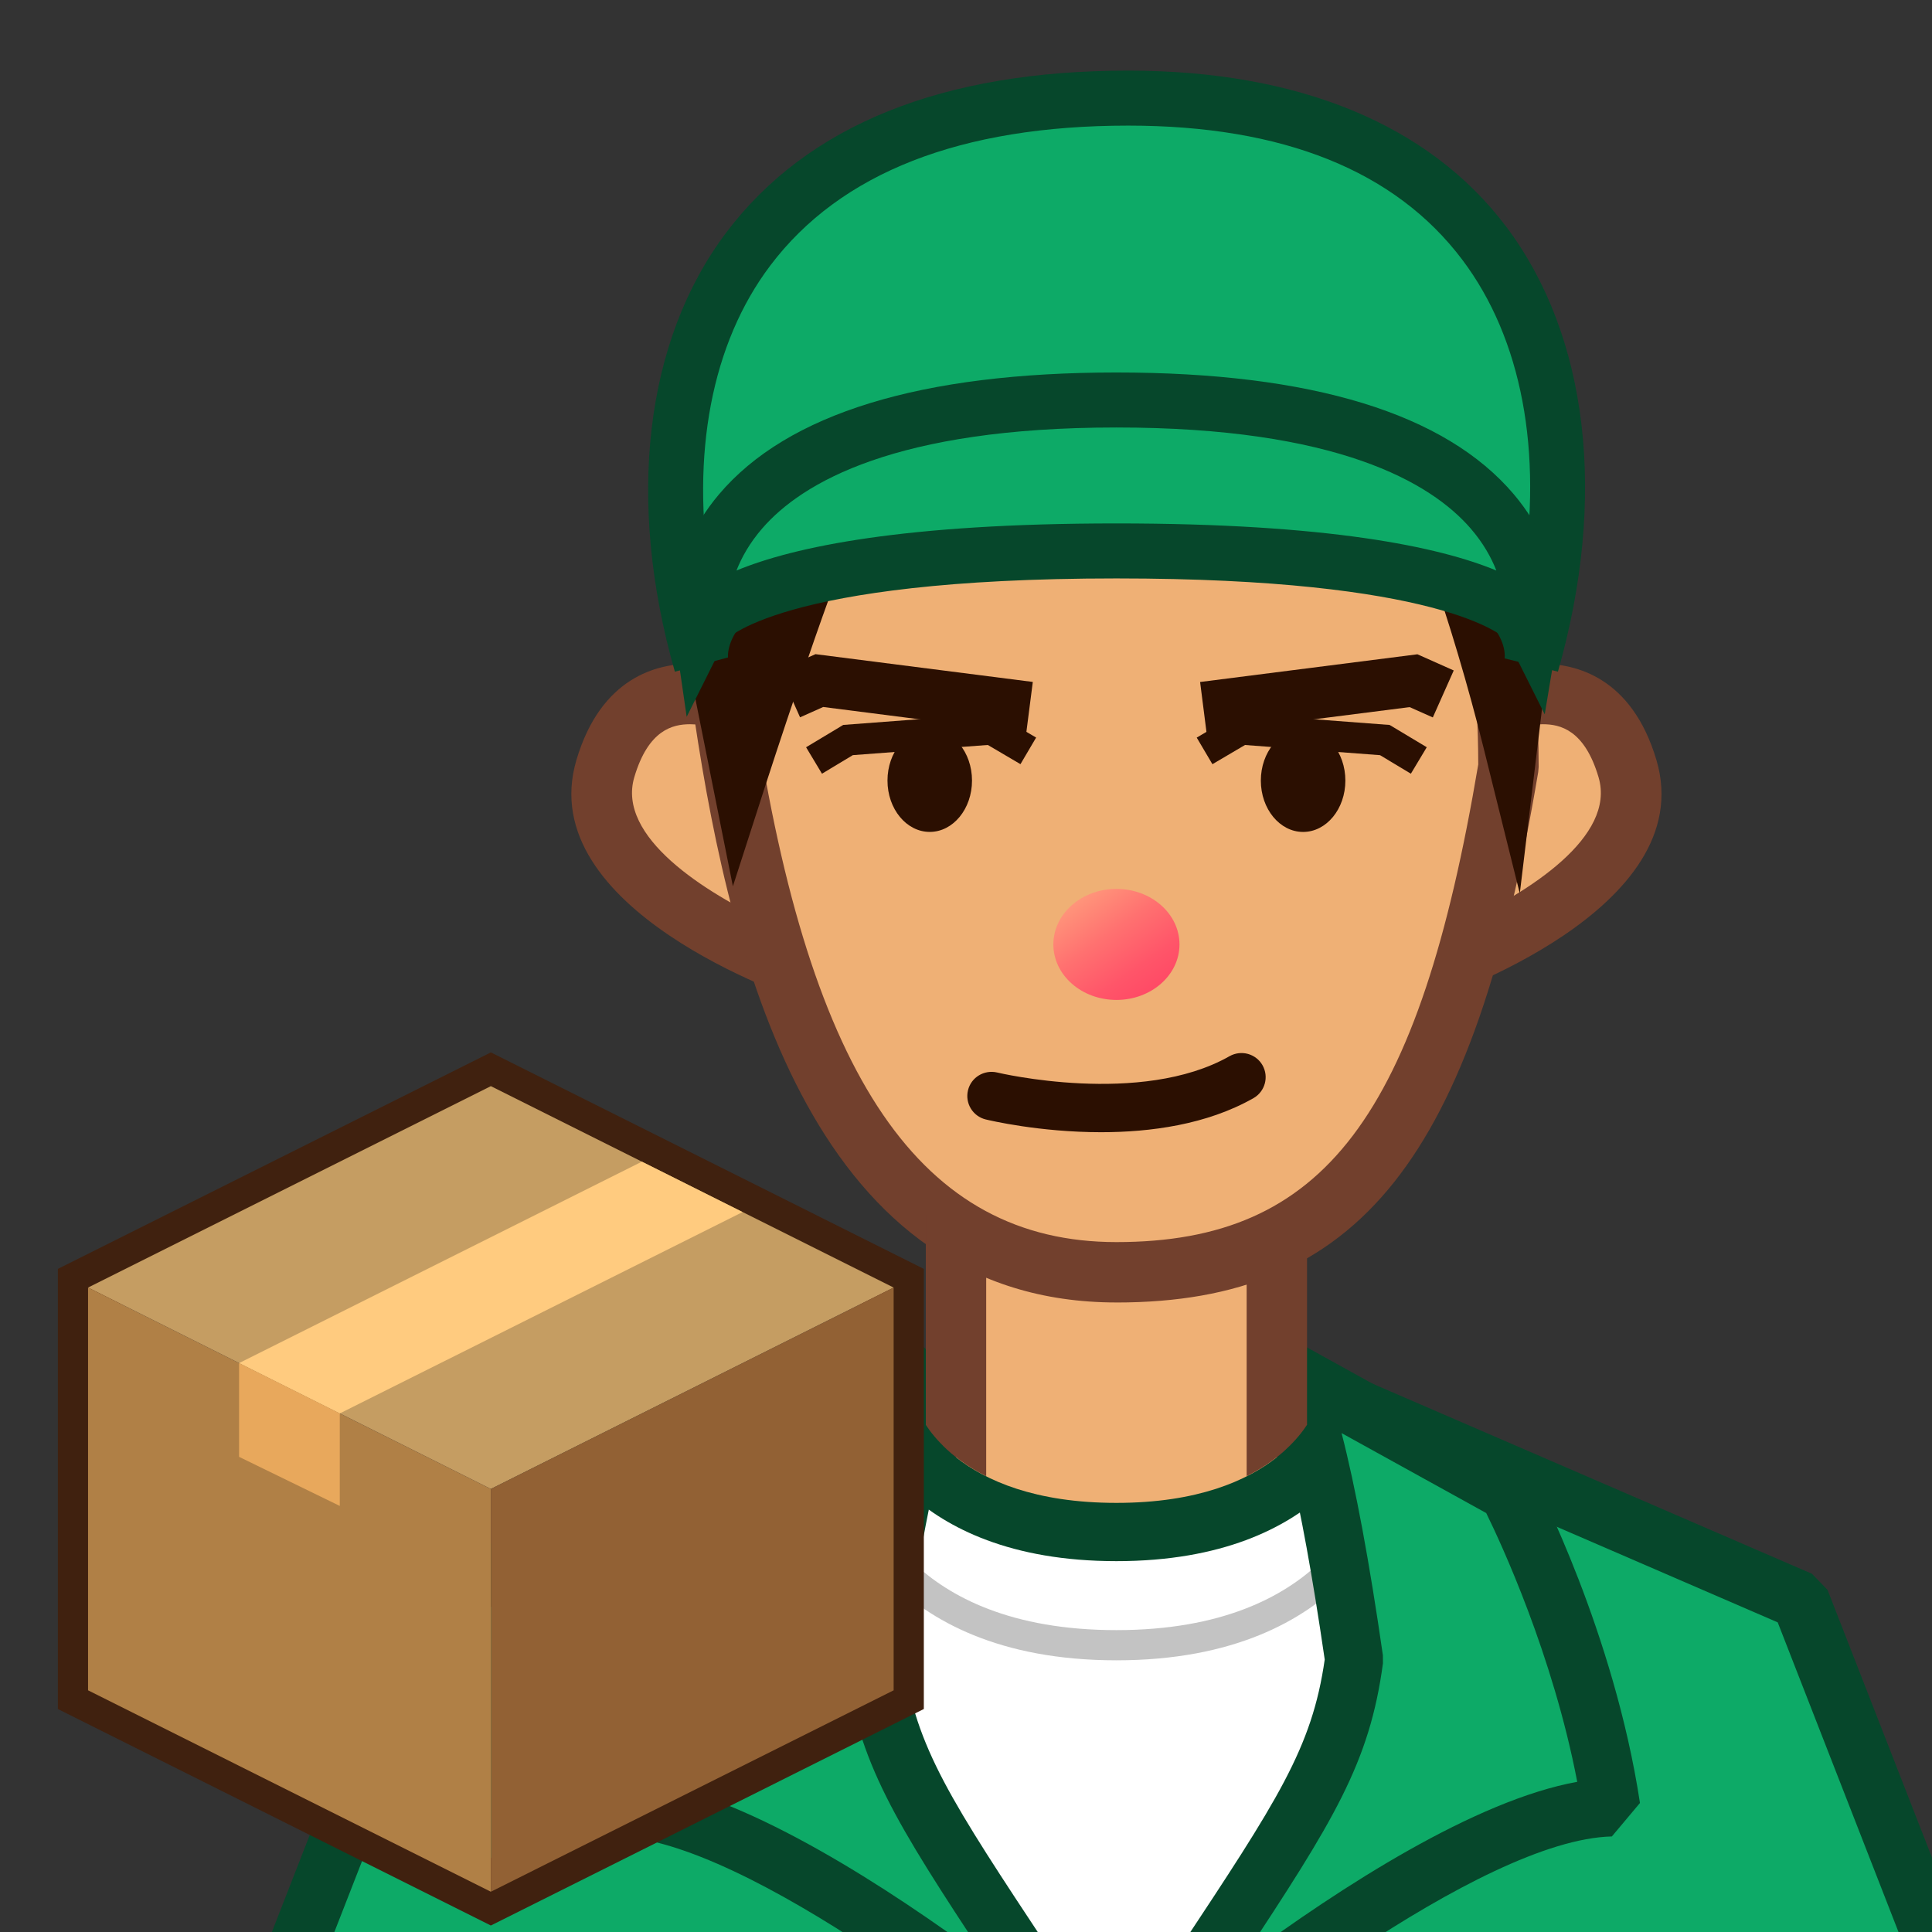
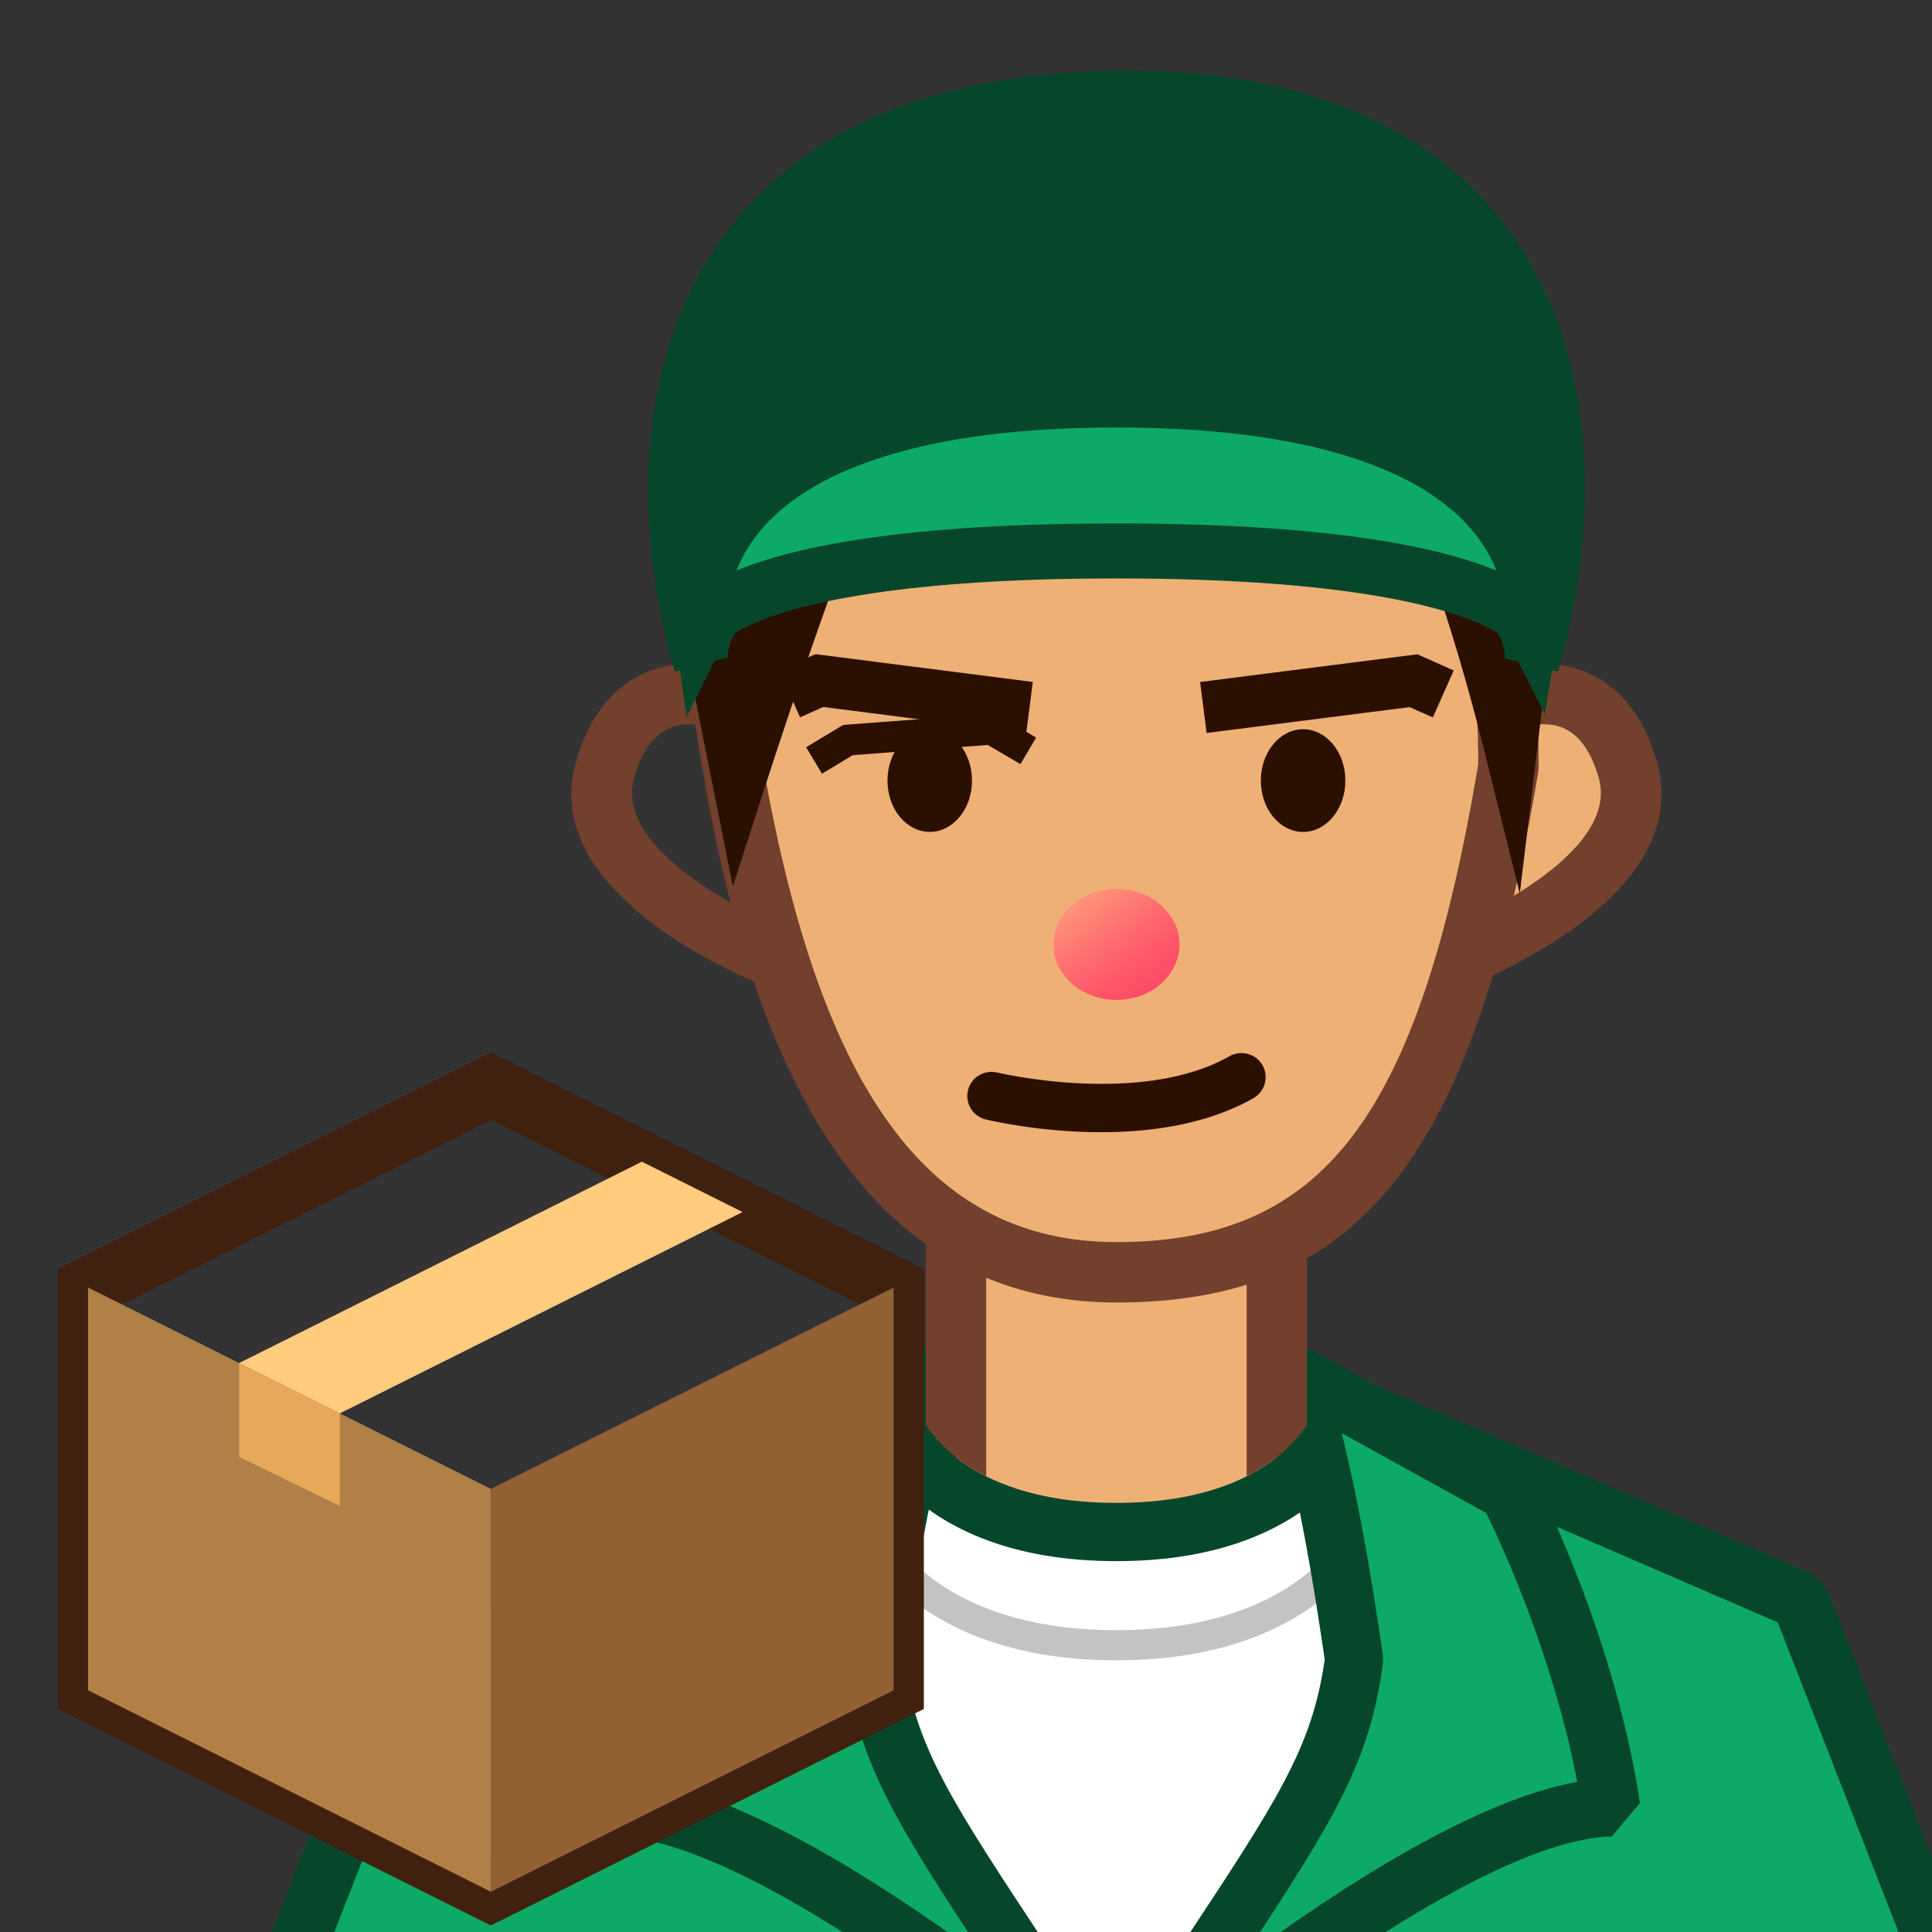
<svg xmlns="http://www.w3.org/2000/svg" width="64" viewBox="0 0 64 64" preserveAspectRatio="none" height="64">
  <rect x="0" y="0" width="64" height="64" fill="#333333" stroke="none" />
  <linearGradient y2="34.014" y1="29.253" x2="38.915" x1="35.543" gradientUnits="userSpaceOnUse" id="a">
    <stop stop-color="#ffa37f" offset="0" />
    <stop stop-color="#ff977b" offset=".08" />
    <stop stop-color="#ff7170" offset=".354" />
    <stop stop-color="#ff5569" offset=".607" />
    <stop stop-color="#ff4564" offset=".83" />
    <stop stop-color="#ff3f62" offset="1" />
  </linearGradient>
  <path fill="#efb075" d="m48.95 23.586s3.756-2.207 4.963 1.876c1.208 4.084-6.886 6.762-6.886 6.762z" />
-   <path fill="#efb075" d="m25.017 23.586s-3.756-2.207-4.964 1.876c-1.207 4.084 6.886 6.762 6.886 6.762z" />
  <path fill="#efb075" d="m31.669 36.736h10.629v14.844h-10.629z" />
  <path fill="#72402d" d="m45.668 33.727 2.4-10.782.375-.221c.128-.075 1.288-.733 2.664-.733 1.054 0 2.944.414 3.765 3.188 1.466 4.956-7.163 7.873-7.53 7.995zm4.153-9.45-1.405 6.311c2.219-1.026 5.122-2.868 4.538-4.842-.465-1.573-1.276-1.755-1.847-1.755-.493 0-.972.155-1.286.286z" />
  <path fill="#72402d" d="m28.298 33.727-1.673-.554c-.368-.122-8.996-3.039-7.531-7.994.82-2.774 2.711-3.188 3.765-3.188 1.376 0 2.537.659 2.665.733l.375.221zm-5.439-9.736c-.57 0-1.382.182-1.847 1.755-.583 1.974 2.319 3.815 4.539 4.842l-1.405-6.312c-.313-.13-.793-.285-1.287-.285z" />
  <path fill="#efb075" d="m49.97 25.405c-2.064 12.317-5.514 16.74-12.986 16.74-7.474 0-11.223-6.675-12.986-18.461 0-11.44 5.451-14.037 12.925-14.037 7.471 0 13.047 3.967 13.047 15.758z" />
  <path fill="#72402d" d="m36.983 43.146c-9.937 0-12.735-11.022-13.975-19.313l-.011-.148c0-13.328 7.442-15.037 13.925-15.037 6.408 0 14.048 2.907 14.048 16.758l-.014.166c-2.147 12.811-5.935 17.575-13.973 17.575zm-11.986-19.536c1.826 12.126 5.524 17.536 11.986 17.536 6.876 0 10.018-4.142 11.986-15.823-.022-9.874-3.964-14.675-12.048-14.675-6.18 0-11.9 1.572-11.925 12.963z" />
  <ellipse ry="1.839" rx="2.089" fill="url(#a)" cy="31.285" cx="36.983" />
  <g fill="#2b0f01">
    <path d="m33.996 24.28-6.726-.86-.767.342-.693-1.556 1.204-.536 7.199.92z" />
    <path d="m39.97 24.281-.215-1.689 7.199-.918 1.203.536-.693 1.556-.768-.342z" />
    <ellipse ry="1.701" rx="1.4" cy="25.857" cx="30.799" />
    <path d="m27.229 25.63-.526-.876 1.23-.74 5.033-.38 1.357.799-.519.881-1.081-.636-4.472.337z" />
    <ellipse ry="1.701" rx="1.4" cy="25.858" cx="43.167" />
-     <path d="m46.737 25.63-1.021-.614-4.474-.337-1.079.636-.52-.881 1.356-.799 5.034.38 1.23.738z" />
    <path d="m36.474 37.506c-2.045 0-3.7-.394-3.821-.423-.429-.105-.691-.537-.587-.966.104-.43.536-.689.966-.589.048.012 4.765 1.129 7.699-.541.386-.216.872-.083 1.091.3.218.384.084.872-.3 1.091-1.546.879-3.42 1.128-5.047 1.128z" />
    <path d="m29.123 10.66 11.045 2.196c4.485.982 4.222.849 6.038 1.801 1.567.822 3.826 9.908 3.826 9.908l.701-5.831s-2.345-8.198-3.75-9.524c-1.405-1.326-6.926-4.665-10.663-3.459-3.737 1.206-8.032 2.378-8.032 2.378s-2.885 5.607-5.055 11.372l1.25 6.25s2.03-6.293 3.076-8.705c1.045-2.411 1.045-2.411 1.045-2.411z" />
    <path d="m50.345 29.597-1.197-4.813c-1.013-4.076-2.612-8.797-3.379-9.329-1.475-.772-1.475-.772-4.372-1.4l-1.424-.31-10.072-2.002-.46 3.253-1.045 2.411c-1.016 2.343-3.024 8.56-3.044 8.622l-1.074 3.331-1.988-9.938.092-.244c2.164-5.748 5.068-11.411 5.098-11.468l.183-.356.387-.105c.043-.012 4.319-1.182 7.993-2.367.62-.2 1.309-.302 2.044-.302 3.714 0 8.104 2.625 9.523 3.965 1.511 1.425 3.598 8.527 4.001 9.937l.051.177zm-26.167-10.019.524 2.619c.655-1.93 1.466-4.234 2.021-5.514l.994-2.293.541-4.151c-.991 2.042-2.68 5.658-4.08 9.339zm4.383-9.958 13.221 2.655c3.021.654 3.139.68 4.827 1.565 1.088.57 2.203 3.353 3.065 6.069l.132-1.101c-.955-3.303-2.62-8.154-3.448-8.936-1.047-.987-5.044-3.468-8.273-3.468-.545 0-1.045.072-1.485.214-3.062.988-6.533 1.964-7.681 2.282-.09.179-.211.421-.357.72z" />
  </g>
  <path fill="#fff" d="m44.483 47s-1.25 3.75-7.5 3.75-7.5-3.75-7.5-3.75l-3.75 28.75h22.5z" />
  <path fill="#06472b" d="m48.233 76.715h-22.5l-.957-1.09 3.75-28.75 1.872-.18c.042.115 1.18 3.09 6.585 3.09s6.543-2.975 6.589-3.102l1.867.191 3.75 28.75zm-21.401-1.93h20.303l-3.299-25.29c-1.226 1.107-3.332 2.22-6.853 2.22s-5.627-1.112-6.853-2.22z" />
  <path fill="#c3c3c3" d="m36.983 55c-7.8 0-9.222-5.325-9.235-5.379l.969-.244c.049.188 1.277 4.623 8.266 4.623s8.217-4.435 8.266-4.623l.97.244c-.014.054-1.436 5.379-9.235 5.379z" />
  <path fill="#0daa67" d="m64.102 64.452-4.461-11.434-14.587-6.311 1.93 14.042-10.007 8.75-9.993-8.75 1.93-14.042-14.587 6.311-4.461 11.434 19.039 15.063.002.007h16.155l.002-.007z" />
  <path fill="#06472b" d="m45.061 80.487h-16.155l-.465-.387-.135.171-19.039-15.062-.3-1.107 4.461-11.434.516-.534 14.587-6.311 1.338 1.016-1.859 13.527 8.967 7.853 8.98-7.853-1.858-13.527 1.338-1.016 14.587 6.311.516.534 4.461 11.434-.3 1.107-19.039 15.063-.119-.151zm-15.811-1.93h15.469l18.225-14.419-4.055-10.395-12.646-5.471 1.696 12.346-.32.857-10.008 8.75-1.271-.001-9.992-8.75-.32-.856 1.697-12.346-12.646 5.471-4.056 10.395z" />
  <path fill="#0daa67" d="m49.962 49.422-7.192-3.976c.812 1.806 1.526 5.641 2.087 9.524-.541 4.038-2.313 5.919-7.88 14.53 0 0 10.757-9.5 16.396-9.629-.844-5.546-3.41-10.449-3.41-10.449z" />
  <path fill="#06472b" d="m37.614 70.223-1.448-1.246c1.105-1.711 2.062-3.156 2.89-4.406 3.272-4.946 4.406-6.66 4.827-9.597-.834-5.734-1.543-8.131-1.993-9.132l1.347-1.239 7.192 3.976.388.396c.107.206 2.651 5.111 3.509 10.751l-.931 1.109c-4.334.1-12.86 6.811-15.78 9.388zm6.828-22.749c.464 1.799.921 4.26 1.368 7.359l.002.266c-.442 3.297-1.623 5.203-4.689 9.842 3.33-2.462 7.754-5.306 11.125-5.916-.808-4.218-2.533-7.923-3.015-8.903z" />
  <path fill="#0daa67" d="m23.848 49.422 7.192-3.976c-.812 1.806-1.526 5.641-2.087 9.524.541 4.038 2.313 5.919 7.88 14.53 0 0-10.757-9.5-16.396-9.629.844-5.546 3.41-10.449 3.41-10.449z" />
  <path fill="#06472b" d="m36.194 70.223c-2.919-2.577-11.445-9.288-15.779-9.388l-.932-1.109c.858-5.64 3.401-10.545 3.509-10.751l.388-.396 7.192-3.976 1.347 1.239c-.45 1.001-1.16 3.398-1.992 9.132.419 2.937 1.553 4.649 4.824 9.594.827 1.251 1.784 2.697 2.891 4.409zm-14.633-11.198c3.371.61 7.795 3.454 11.125 5.916-3.066-4.64-4.247-6.545-4.688-9.842l.001-.266c.447-3.099.904-5.56 1.368-7.359l-4.791 2.647c-.48.98-2.207 4.686-3.014 8.903z" />
  <path fill="#0daa67" d="m37.376 3.25c13.357 0 15.857 10 13.357 18.75 0 0 1.25-5-13.75-5s-13.75 5-13.75 5c-2.5-8.75 0-18.75 14.143-18.75z" />
-   <path fill="#06472b" d="m51.609 22.25-1.767-.44c.003-.021.079-.512-.452-1.142-.87-1.03-3.64-2.757-12.407-2.757-8.924 0-11.644 1.777-12.472 2.837-.449.576-.396 1.027-.395 1.031l-1.76.472c-1.619-5.665-.998-10.968 1.703-14.549 2.685-3.559 7.164-5.363 13.315-5.363 5.64 0 9.968 1.786 12.517 5.165 2.733 3.624 3.359 8.999 1.717 14.747zm-14.626-6.162c6.854 0 11.375 1.022 13.46 3.041.666-4.163-.027-7.906-2.006-10.529-2.222-2.946-5.943-4.439-11.062-4.439-5.549 0-9.539 1.561-11.86 4.638-1.945 2.578-2.632 6.248-1.989 10.328 2.085-2.017 6.605-3.038 13.457-3.038z" />
+   <path fill="#06472b" d="m51.609 22.25-1.767-.44c.003-.021.079-.512-.452-1.142-.87-1.03-3.64-2.757-12.407-2.757-8.924 0-11.644 1.777-12.472 2.837-.449.576-.396 1.027-.395 1.031l-1.76.472c-1.619-5.665-.998-10.968 1.703-14.549 2.685-3.559 7.164-5.363 13.315-5.363 5.64 0 9.968 1.786 12.517 5.165 2.733 3.624 3.359 8.999 1.717 14.747zm-14.626-6.162z" />
  <path fill="#0daa67" d="m23.233 20.75s1.25-2.5 13.75-2.5 13.75 2.5 13.75 2.5 1.25-7.5-13.75-7.5-13.75 7.5-13.75 7.5z" />
  <path fill="#06472b" d="m22.747 23.746-.413-2.846c-.016-.095-.365-2.343 1.486-4.527 2.268-2.677 6.696-4.034 13.163-4.034s10.896 1.357 13.163 4.034c1.851 2.185 1.502 4.433 1.485 4.527l-.46 2.764-1.222-2.442c-.196-.202-2.3-2.061-12.967-2.061-11.223 0-12.967 2.058-12.983 2.078zm14.236-6.407c7.029 0 10.686.773 12.585 1.56-.168-.432-.434-.91-.849-1.391-1.321-1.526-4.43-3.347-11.736-3.347s-10.415 1.82-11.736 3.347c-.416.481-.681.959-.85 1.391 1.9-.787 5.557-1.56 12.585-1.56z" />
  <path fill="#72402d" d="m32.669 48.902v-6.902h8.628v6.901c1.093-.551 1.696-1.238 2-1.702v-5.98l-6.159.512-6.469-1.512v6.983c.302.461.905 1.148 2 1.7z" />
  <path fill="#40210f" d="m16.26 63.785-14.343-7.172v-14.579l14.343-7.172 14.343 7.172v14.579zm-12.343-8.408 12.343 6.172 12.343-6.172v-12.106l-12.343-6.172-12.343 6.172v12.106z" />
-   <path fill="#c59d62" d="m29.603 42.652-13.343-6.672-13.343 6.672 13.343 6.671z" />
  <path fill="#b08046" d="m2.917 42.652 13.343 6.671v13.343l-13.343-6.672z" />
  <path fill="#926134" d="m29.603 42.652-13.343 6.671v13.343l13.343-6.672z" />
  <path fill="#ffcb7f" d="m21.263 38.482-13.343 6.672 3.336 1.668 13.343-6.671z" />
  <path fill="#e8a85c" d="m7.92 45.154v3.106l3.336 1.626v-3.065" />
</svg>